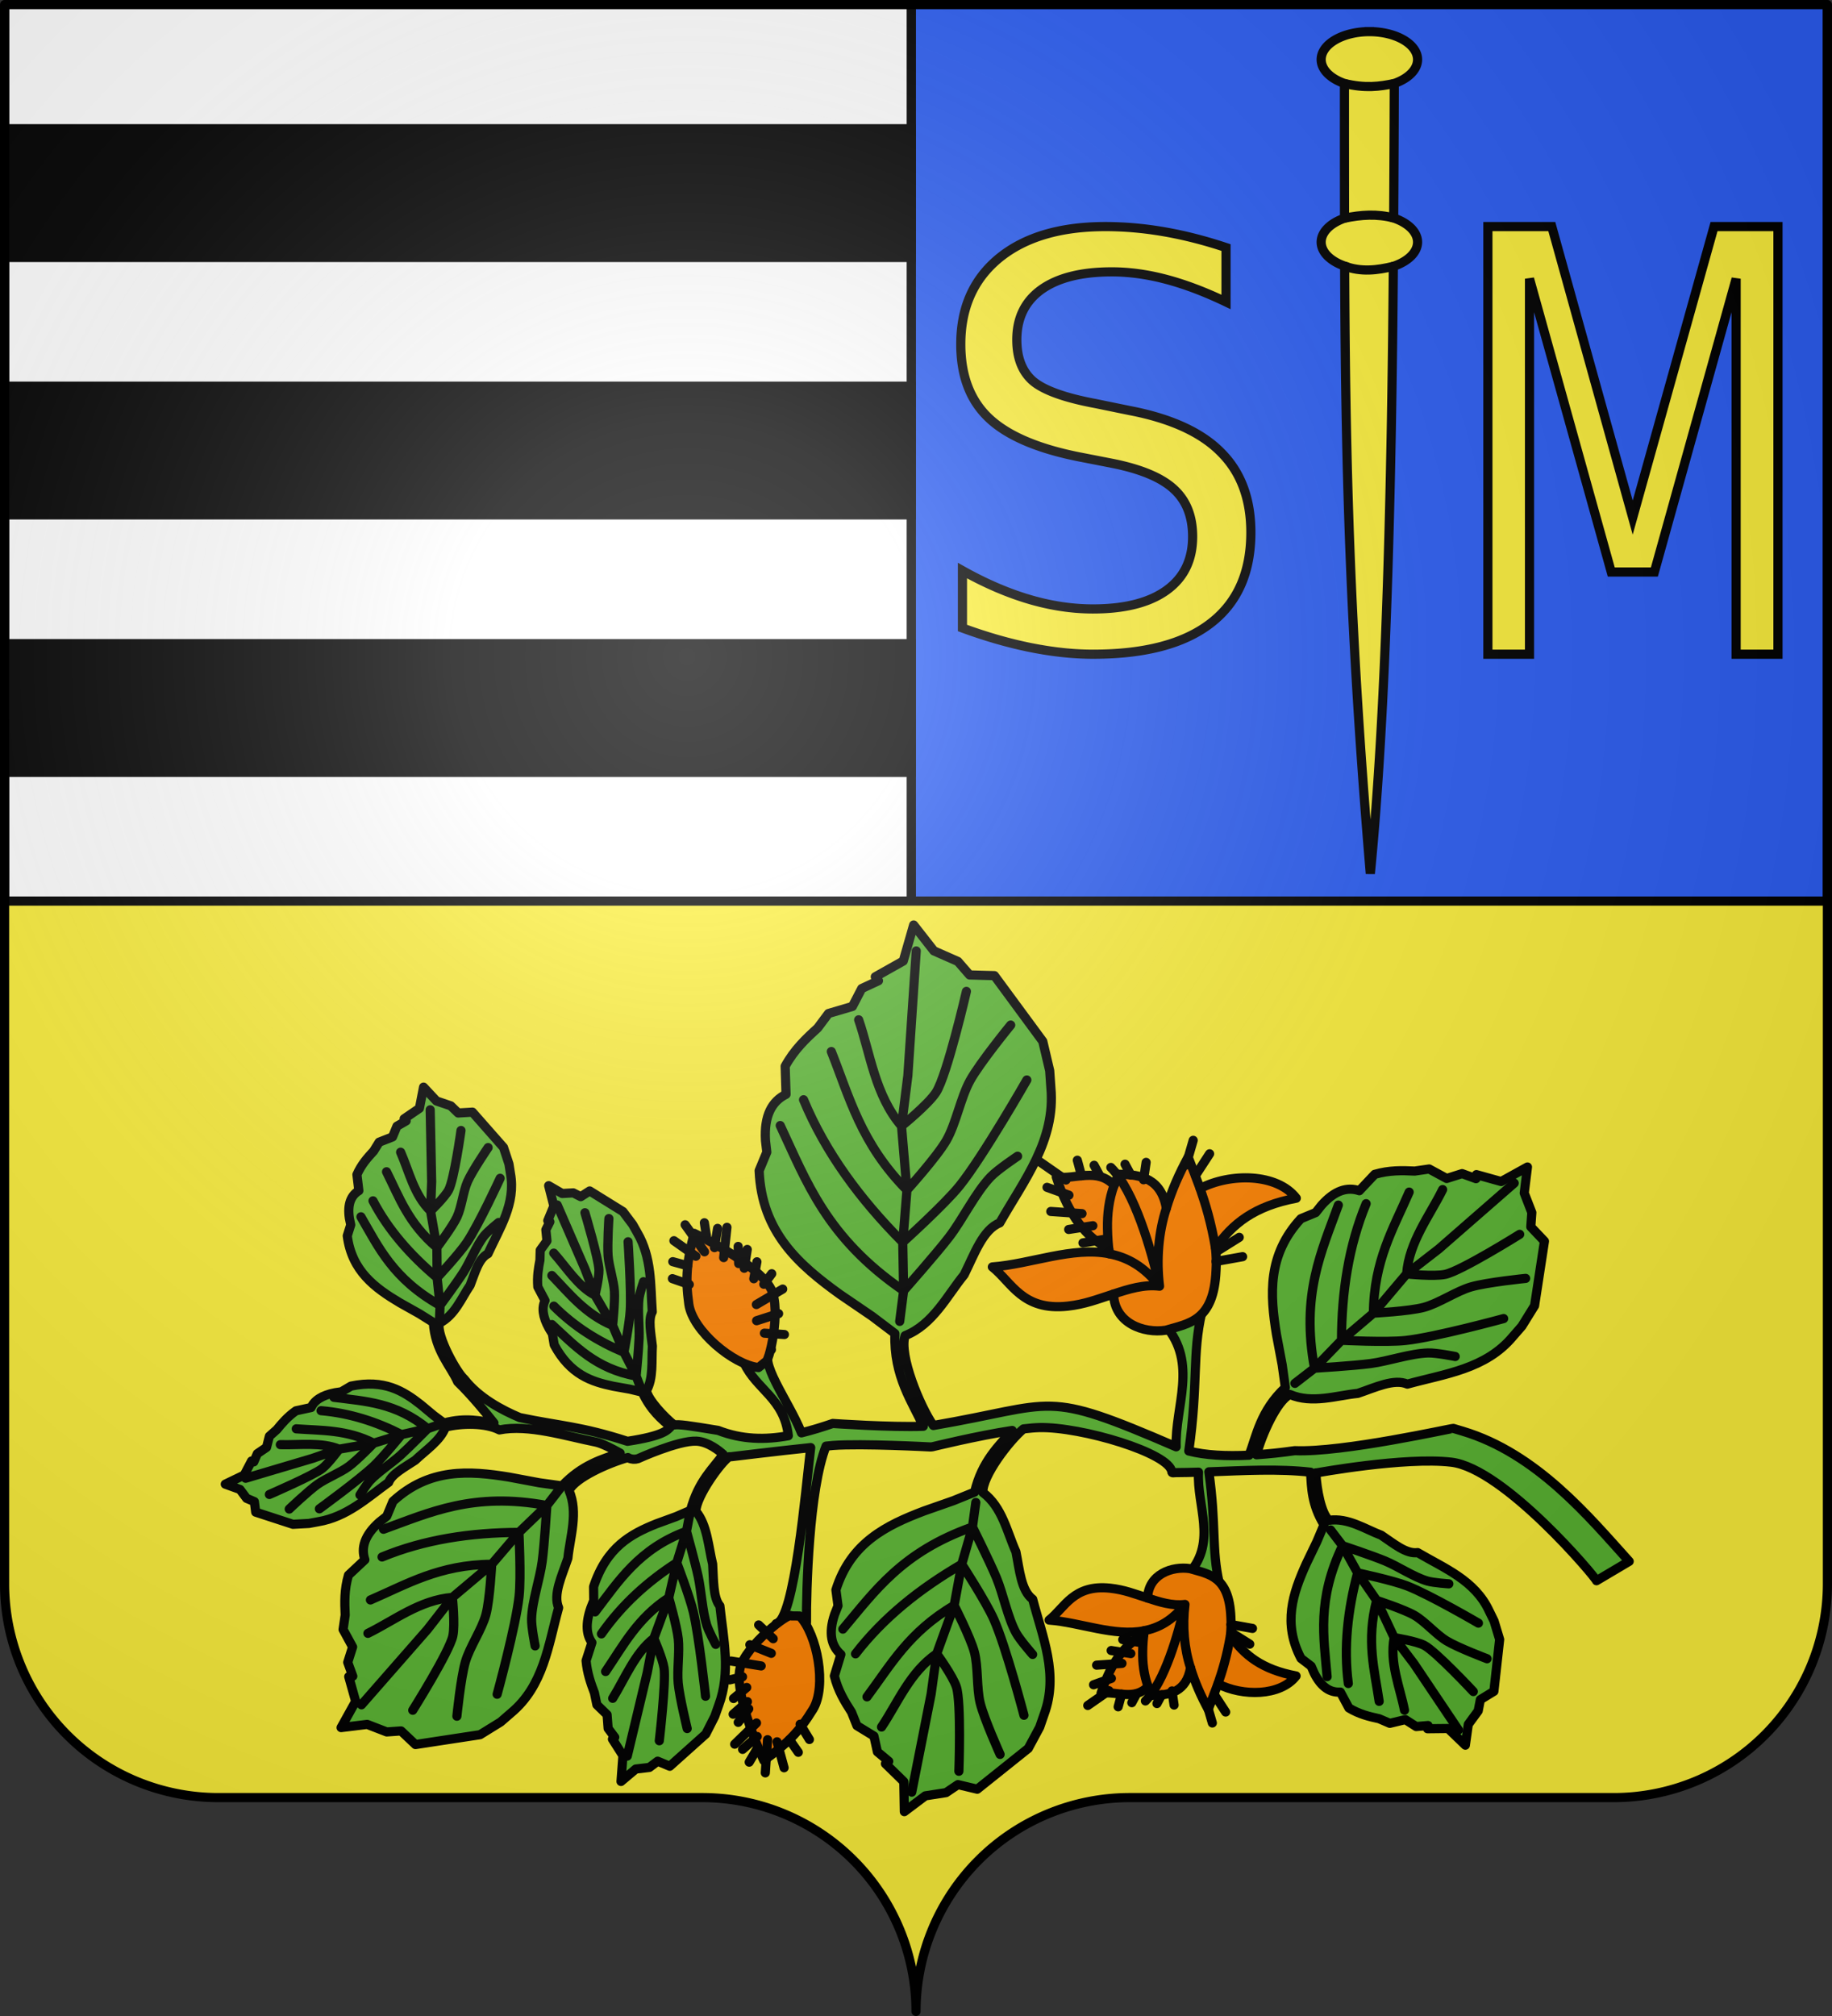
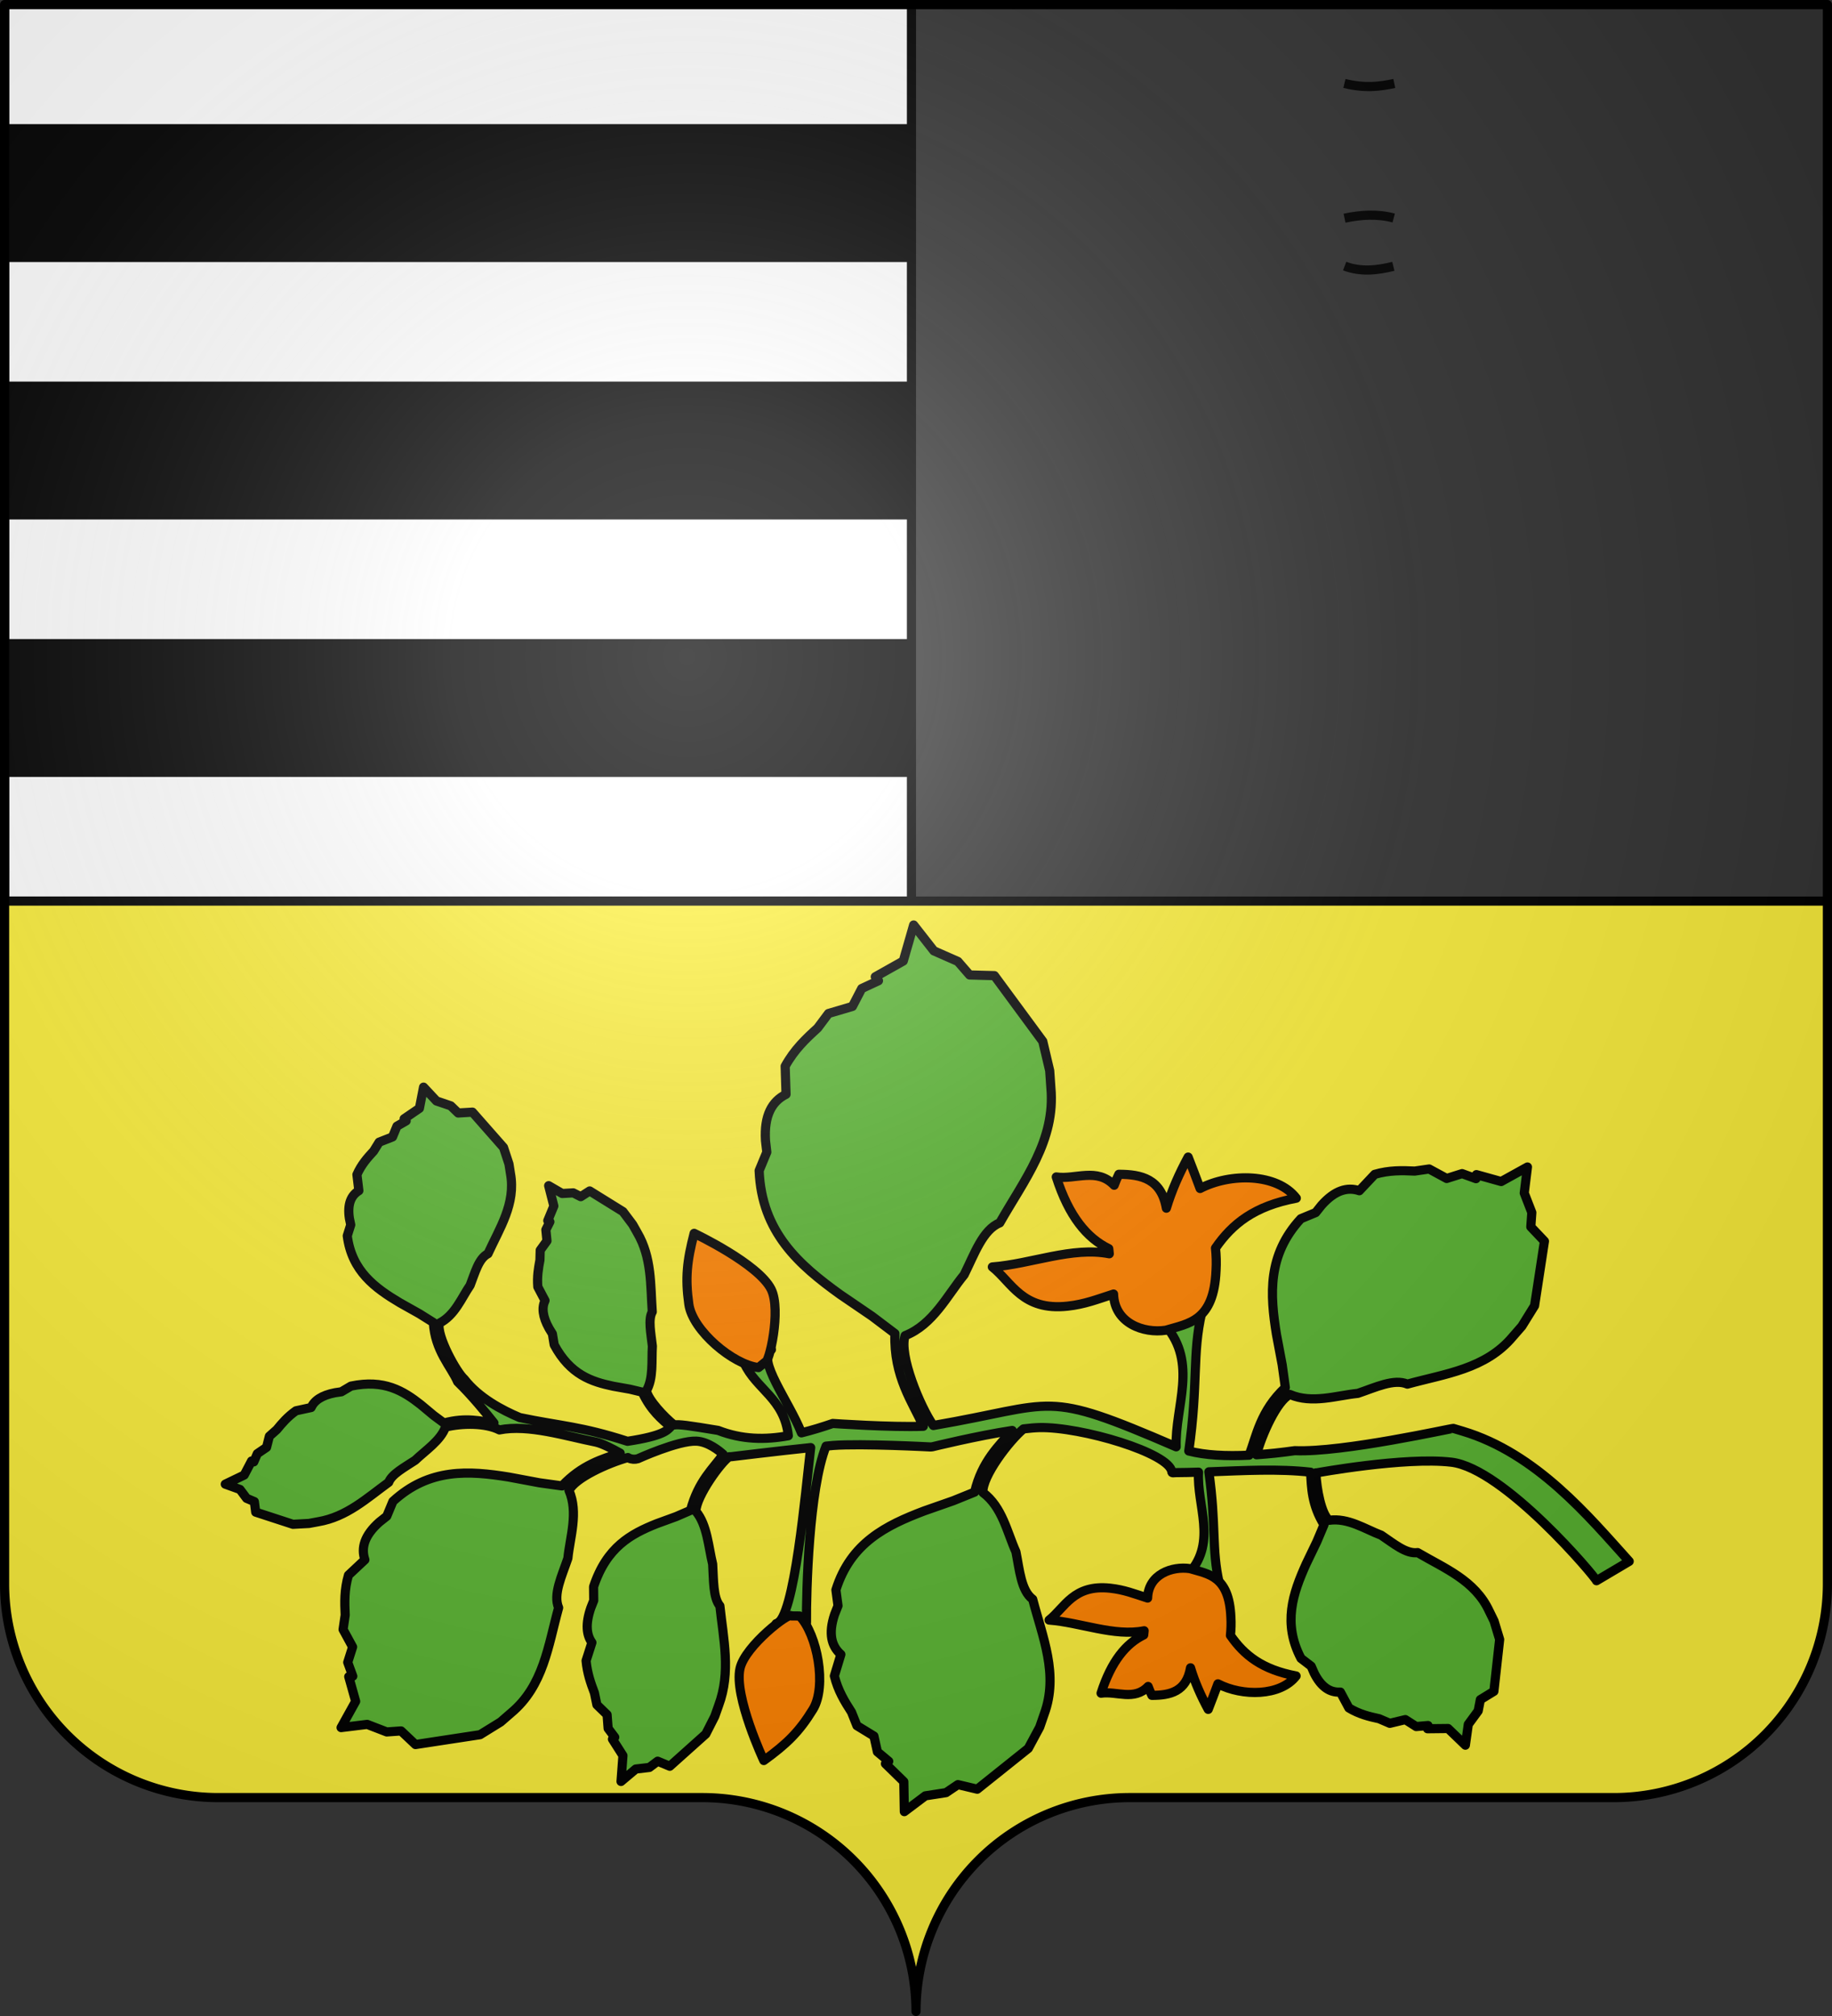
<svg xmlns="http://www.w3.org/2000/svg" xmlns:ns1="http://sodipodi.sourceforge.net/DTD/sodipodi-0.dtd" xmlns:ns2="http://www.inkscape.org/namespaces/inkscape" xmlns:xlink="http://www.w3.org/1999/xlink" width="600" height="660" viewBox="-300 -295 600 660" version="1.1" id="svg31" ns1:docname="Blason de Saint-Victor-de-Réno (Orme).svg" ns2:version="0.92.3 (2405546, 2018-03-11)">
  <rect x="-300" y="-295" width="600" height="660" fill="#333333" stroke="none" />
  <ns1:namedview pagecolor="#ffffff" bordercolor="#666666" borderopacity="1" objecttolerance="10" gridtolerance="10" guidetolerance="10" ns2:pageopacity="0" ns2:pageshadow="2" ns2:window-width="640" ns2:window-height="480" id="namedview33" showgrid="false" ns2:zoom="0.69942002" ns2:cx="411.79454" ns2:cy="381.55534" ns2:current-layer="layer3" />
  <defs id="defs13">
    <radialGradient id="Gradient1" gradientUnits="userSpaceOnUse" cy="-80" cx="-75" r="405">
      <stop stop-color="#fff" stop-opacity=".31" offset="0" id="stop2" />
      <stop stop-color="#fff" stop-opacity=".25" offset=".19" id="stop4" />
      <stop stop-color="#6b6b6b" stop-opacity=".125" offset=".6" id="stop6" />
      <stop stop-opacity=".125" offset="1" id="stop8" />
    </radialGradient>
    <clipPath id="shield_cut">
      <path id="shield" d="M-298.5,-293.5 h597 v517 a70,70 0 0,1 -70,70 h-158.5 a70,70 0 0,0 -70,70 70,70 0 0,0 -70,-70 h-158.5 a70,70 0 0,1 -70,-70z" style="stroke-linecap:round;stroke-linejoin:round" />
    </clipPath>
  </defs>
  <g id="layer4" ns2:label="Fond écu" ns2:groupmode="layer" clip-path="url(#shield_cut)" style="stroke:#000000;stroke-width:3">
    <rect x="-298.484" y="-295" width="297" height="295" id="rect15" style="fill:#ffffff;stroke-width:3" />
-     <rect y="-295" width="300" height="295" id="rect17" style="fill:#2b5df2" x="-1.516" />
    <path style="fill:#fcef3c" d="M 0,295 V 660 H 600 V 295 Z" transform="translate(-300,-295)" id="rect19" ns2:connector-curvature="0" ns1:nodetypes="ccccc" />
  </g>
  <g id="layer3" ns2:label="Meubles" ns2:groupmode="layer">
    <path ns2:connector-curvature="0" id="path143" d="m -226.219,190.884 4.817,1.736 2.171,2.907 2.536,1.073 0.443,3.446 6.564,2.144 5.629,1.837 5.254,-0.281 3.021,-0.561 c 9.379,-1.582 15.937,-7.73 23.09,-12.914 0.949,-2.643 5.149,-4.877 8.654,-7.198 3.418,-3.261 8.353,-6.466 9.938,-10.865 5.445,-1.336 13.177,-1.388 17.663,0.92 9.533,-1.893 21.626,2.011 31.662,4.004 2.118,0.479 5.476,2.238 7.894,3.592 -5.783,1.883 -12.594,3.862 -19.045,10.738 l -7.445,-1.031 -9.961,-1.866 c -13.086,-2.119 -26.062,-2.993 -37.985,7.965 l -2.011,4.845 -2.399,1.899 c -4.925,4.356 -6.091,8.446 -4.769,12.36 l -5.378,5.041 c -1.389,4.733 -1.27,8.918 -1.072,13.074 l -0.691,4.705 3.119,5.726 -1.597,5.038 1.656,4.539 -1.323,0.14 2.265,8.089 -4.772,8.591 8.553,-1.047 6.402,2.473 4.69,-0.33 4.716,4.457 11.395,-1.739 9.765,-1.488 6.731,-4.16 3.39,-2.943 c 10.722,-8.92 12.188,-22.151 15.606,-34.469 -1.885,-4.344 1.091,-10.452 3.028,-16.184 0.695,-6.973 3.499,-14.955 0.368,-22.191 2.026,-4.144 12.701,-8.955 19.283,-10.79 0.052,0.031 0.29,0.173 0.29,0.173 0.934,0.443 1.999,0.51 2.989,0.212 0,0 13.138,-5.996 19.126,-5.749 3.874,0.16 7.553,3.184 8.807,4.314 -3.17,4.554 -8.098,8.577 -10.704,18.347 l -4.71,2.036 -6.424,2.346 c -8.355,3.341 -16.323,7.603 -20.609,20.618 l 0.049,4.516 -0.942,2.382 c -1.814,5.244 -1.454,8.853 0.345,11.378 l -1.907,5.945 c 0.393,4.19 1.544,7.382 2.735,10.523 l 0.805,3.902 3.338,3.243 0.345,4.506 2.161,2.881 -0.753,0.61 3.439,5.4 -0.629,8.461 4.834,-4.066 4.456,-0.522 2.715,-2.043 3.967,1.654 6.349,-5.681 5.443,-4.868 2.94,-5.779 1.265,-3.57 c 4.095,-10.982 1.554,-21.772 0.414,-32.603 -2.246,-2.643 -2.046,-8.503 -2.37,-13.675 -1.385,-5.659 -1.773,-12.903 -5.508,-17.31 0.174,-4.987 8.237,-16.059 10.935,-17.848 0.272,0.008 0.544,0.021 0.815,-0.023 0,0 15.208,-1.858 25.87,-2.963 -1.633,13.55 -5.324,56.731 -11.313,57.635 4.398,-1.044 7.658,-1.137 9.935,-0.405 -0.093,-9.927 0.799,-43.733 6.408,-57.711 0.689,-0.061 1.755,-0.181 2.314,-0.222 9.52,-0.703 31.815,0.489 31.815,0.489 0.258,0.002 0.515,-0.023 0.769,-0.069 0,0 14.55,-3.583 26.069,-5.328 -4.247,4.881 -9.948,10.063 -12.308,20.174 l -6.965,2.822 -9.56,3.351 C -9.718,204.348 -21.393,210.064 -26.228,225.503 l 0.684,5.201 -1.125,2.842 c -2.082,6.229 -1.043,10.354 2.063,13.084 l -2.132,7.045 c 1.169,4.792 3.368,8.356 5.623,11.857 l 1.763,4.421 5.57,3.4 1.138,5.162 3.712,3.106 -1.079,0.78 6.017,5.876 0.173,9.821 6.881,-5.175 6.783,-1.051 3.895,-2.627 6.323,1.507 8.996,-7.188 7.709,-6.164 3.745,-6.956 1.463,-4.245 c 4.815,-13.074 -0.546,-25.261 -3.758,-37.634 -3.809,-2.822 -4.294,-9.597 -5.489,-15.528 -2.893,-6.385 -4.468,-14.696 -10.805,-19.401 -0.37,-5.279 8.727,-17.084 13.269,-20.84 1.909,-0.228 3.69,-0.394 5.173,-0.431 13.588,-0.339 42.875,8.315 43.422,14.549 0.036,0.412 0.807,0.185 1.222,0.196 2.48,-0.01 4.994,-0.073 7.519,-0.15 -0.59,10.99 5.992,22.608 -2.898,32.874 l 9.697,3.449 c -2.576,-11.116 -0.935,-18.769 -3.409,-36.43 11.374,-0.416 22.921,-1.072 33.318,0.121 0.273,4.91 0.322,10.673 4.39,17.195 l -2.337,5.527 -3.51,7.293 c -4.35,9.651 -7.713,19.473 -1.695,30.935 l 3.334,2.555 0.975,2.245 c 2.354,4.699 5.283,6.444 8.589,6.235 l 2.787,5.188 c 3.378,2.051 6.645,2.825 9.905,3.534 l 3.504,1.507 5.078,-1.22 3.569,2.274 3.862,-0.336 -0.169,1.051 6.737,-0.072 5.665,5.456 0.958,-6.81 3.243,-4.421 0.714,-3.687 4.43,-2.715 1.014,-9.143 0.867,-7.837 -1.825,-6.049 -1.581,-3.227 c -4.689,-10.113 -14.629,-13.98 -23.461,-19.166 -3.755,0.554 -7.872,-3.007 -11.91,-5.687 -5.257,-1.979 -10.86,-5.793 -17.112,-4.878 -2.533,-2.197 -4.013,-10.026 -4.312,-15.538 0.064,0.008 0.129,0.013 0.192,0.023 0,0 28.928,-5.31 44.198,-3.514 17.309,2.036 47.455,37.927 47.532,38.805 l 10.704,-6.34 c -13.091,-14.493 -30.273,-35.372 -54.563,-42.623 l -3.005,-0.897 c -0.434,-0.129 -36.211,7.972 -51.971,7.286 -4.286,0.615 -8.479,1.061 -12.519,1.338 1.723,-6.506 6.684,-17.66 10.945,-19.734 7.252,3.123 15.254,0.328 22.242,-0.365 5.745,-1.933 11.868,-4.905 16.222,-3.025 12.346,-3.411 25.603,-4.87 34.543,-15.567 l 2.953,-3.387 4.166,-6.715 1.493,-9.743 1.744,-11.368 -4.469,-4.708 0.332,-4.679 -2.48,-6.385 1.05,-8.532 -8.608,4.761 -8.109,-2.261 -0.14,1.321 -4.55,-1.651 -5.049,1.592 -5.737,-3.11 -4.72,0.685 c -4.166,-0.197 -8.359,-0.316 -13.103,1.07 l -5.052,5.364 c -3.923,-1.319 -8.02,-0.153 -12.386,4.761 l -1.903,2.392 -4.857,2.01 c -10.983,11.897 -10.109,24.842 -7.986,37.898 l 1.874,9.939 1.03,7.426 c -8.192,7.65 -9.456,15.821 -11.858,22.155 -7.528,0.374 -14.343,0.018 -19.762,-1.37 3.172,-22.174 1.05,-31.562 4.25,-45.37 l -11.936,4.245 c 10.754,12.417 3.128,26.436 3.553,39.755 C 40.993,159.555 46.627,164.66 5.682,171.678 1.413,165.65 -5.717,148.508 -3.562,142.264 5.615,138.628 10.21,129.1 15.773,122.324 19.139,115.549 21.921,107.525 27.436,105.347 35.326,91.445 45.75,78.462 44.176,61.122 L 43.788,55.526 41.523,45.914 34.209,35.985 25.679,24.402 17.559,24.183 13.707,19.752 5.858,16.297 -0.775,7.826 -4.168,19.625 l -9.169,5.155 1.05,1.292 -5.489,2.552 -3.048,5.863 -7.829,2.307 -3.563,4.767 c -3.857,3.5 -7.671,7.095 -10.636,12.503 l 0.29,9.195 c -4.636,2.294 -7.228,6.94 -6.734,15.133 l 0.437,3.795 -2.513,6.056 c 0.832,20.201 13.075,30.873 26.519,40.541 l 10.459,7.129 7.49,5.658 c -0.47,14.181 5.832,22.557 9.293,30.364 -10.434,0.403 -29.648,-0.92 -29.648,-0.92 -3.42,1.171 -6.836,2.227 -10.261,3.074 -4.074,-10.327 -14.781,-24.063 -9.834,-27.245 -3.587,2.753 -6.525,4.171 -8.901,4.434 3.931,8.566 13.122,11.563 14.443,23.754 -7.533,1.367 -15.142,1.309 -22.992,-1.749 -9.746,-1.618 -12.957,-2.053 -14.403,-1.775 -3.312,-2.673 -8.418,-8.096 -9.084,-11.221 2.359,-4.039 1.648,-9.87 1.956,-14.579 -0.471,-4.171 -1.455,-8.817 -0.036,-11.241 -0.618,-8.8 -0.114,-17.764 -4.928,-25.95 l -1.509,-2.669 -3.162,-4.199 -5.029,-3.119 -5.867,-3.638 -2.93,1.873 -2.451,-1.246 -3.631,0.209 -4.426,-2.565 1.695,6.66 -1.985,4.79 0.688,0.382 -1.317,2.604 0.359,3.641 -2.207,3.054 -0.091,3.227 c -0.507,2.672 -0.975,5.379 -0.698,8.777 l 2.36,4.477 c -1.079,2.267 -0.857,5.194 1.33,9.123 l 1.085,1.768 0.596,3.609 c 5.254,9.781 12.212,12.061 19.348,13.554 l 5.456,0.969 4.042,0.966 c 2.814,6.047 6.33,8.831 9.25,11.378 -1.027,1.001 -2.154,2.907 -14.097,4.712 -15.334,-4.95 -21.888,-4.972 -35.273,-7.766 -5.794,-2.427 -13.456,-6.492 -18.184,-12.614 -2.466,-2.101 -9.183,-14.238 -8.171,-18.288 5.083,-2.545 7.243,-8.242 10.094,-12.409 1.59,-4.056 2.78,-8.801 5.834,-10.327 3.828,-8.373 9.158,-16.346 7.383,-26.217 l -0.505,-3.191 -1.783,-5.4 -4.697,-5.332 -5.476,-6.219 -4.671,0.281 -2.435,-2.349 -4.677,-1.589 -4.231,-4.529 -1.353,6.94 -5.003,3.416 0.668,0.688 -3.021,1.739 -1.454,3.517 -4.377,1.716 -1.802,2.914 c -2.037,2.202 -4.047,4.455 -5.476,7.707 l 0.629,5.263 c -2.545,1.548 -3.799,4.342 -3.103,9.019 l 0.443,2.157 -1.138,3.602 c 1.494,11.55 9.055,17.059 17.255,21.933 l 6.362,3.57 4.583,2.871 c 0.503,9.257 5.865,14.504 7.95,19.404 4.55,4.402 9.388,10.323 11.9,13.495 -4.255,-0.503 -8.96,-1.99 -16.388,0.01 l -3.338,-2.47 -4.254,-3.547 c -5.733,-4.495 -11.955,-8.344 -22.842,-6.072 l -3.155,1.863 -2.057,0.307 c -4.422,0.854 -6.812,2.567 -7.858,4.849 l -4.951,1.07 c -2.787,1.972 -4.565,4.071 -6.291,6.177 l -2.418,2.144 -0.929,3.651 -3.028,2.065 -1.151,2.682 -0.733,-0.281 -2.402,4.591 z" style="fill:#5ab532;stroke:#000000;stroke-width:3;stroke-linecap:round;stroke-linejoin:round;stroke-miterlimit:4;stroke-dasharray:none" />
    <path ns2:connector-curvature="0" d="m -51.578,152.715 c -8.3,-0.941 -21.594,-12.062 -22.821,-20.74 -1.214,-8.584 -0.616,-14.155 1.734,-23.205 0,0 21.051,9.942 25.228,18.314 3.386,6.786 -0.719,24.723 -2.015,23.908 z m 95.178,82.667 c 5.155,-4.057 7.96,-11.744 20.018,-10.431 4.582,0.499 7.861,1.819 12.238,3.224 0.219,-7.772 8.012,-10.533 13.887,-9.633 6.081,1.837 12.808,2.298 13.387,15.919 0.122,1.995 0.058,3.973 -0.146,5.939 4.485,6.493 10.39,11.182 21.501,13.276 -5.114,6.663 -17.585,6.74 -25.598,2.577 -1.02,2.79 -2.113,5.574 -3.183,8.36 -2.362,-4.364 -4.375,-8.866 -5.794,-13.602 -1.36,7.783 -6.637,9.016 -12.651,9.02 -0.487,-0.978 -0.884,-1.948 -1.237,-2.914 -4.6,4.789 -10.277,1.446 -15.41,2.206 3.356,-10.5 8.192,-16.279 13.964,-19.075 0.043,-0.455 0.094,-0.909 0.14,-1.363 -9.876,1.945 -20.807,-2.726 -31.117,-3.505 z M 25.001,119.776 c 6.345,4.993 9.797,14.451 24.638,12.836 5.639,-0.614 9.675,-2.239 15.062,-3.968 0.27,9.564 9.861,12.962 17.092,11.854 7.485,-2.261 15.764,-2.828 16.476,-19.59 0.15,-2.455 0.071,-4.889 -0.179,-7.309 C 103.61,105.608 110.877,99.839 124.553,97.262 118.259,89.063 102.91,88.967 93.048,94.09 91.792,90.657 90.447,87.231 89.13,83.803 86.223,89.173 83.745,94.713 81.998,100.541 80.325,90.964 73.829,89.446 66.428,89.441 c -0.6,1.203 -1.088,2.397 -1.522,3.586 -5.662,-5.893 -12.648,-1.78 -18.967,-2.715 4.131,12.921 10.082,20.033 17.187,23.473 0.053,0.559 0.116,1.118 0.173,1.677 -12.155,-2.393 -25.609,3.354 -38.298,4.314 z m -63.113,114.273 c 5.796,6.021 8.959,23.073 4.379,30.543 -4.53,7.389 -8.538,11.3 -16.111,16.774 0,0 -9.891,-21.092 -7.778,-30.209 1.712,-7.389 16.296,-18.592 16.775,-17.136 z" style="fill:#ff8200;stroke:#000000;stroke-width:3;stroke-linecap:round;stroke-linejoin:round;stroke-miterlimit:4;stroke-dasharray:none" id="path3118" />
-     <path ns2:connector-curvature="0" d="m -66,113.45 1.015,-6.298 m 8.731,13.049 0.988,-6.153 m 2.142,9.587 1.026,-5.543 m 2.255,7.346 2.596,-3.447 m -27.534,-2.601 -4.873,-1.34 m 5.396,7.466 -5.521,-1.91 m 30.134,17.85 6.546,0.438 m -9.104,-4.522 7.205,-2.307 m -7.28,-2.984 8.619,-5.065 m -14.419,-8.355 -0.167,-5.609 m -4.744,3.66 1.08,-9.905 m -6.573,3.779 -0.831,-5.278 m 0.048,9.508 -6.346,-8.845 m 3.518,10.29 -7.193,-5.079 m 169.197,139.83 c -2.068,-6.302 -2.693,-13.648 -1.817,-20.748 -2.177,9.653 -6.685,25.38 -12.958,31.59 m 0.915,-4.613 c -1.46,-3.944 -1.865,-7.796 -1.81,-11.609 0.033,-2.264 0.228,-4.514 0.46,-6.761 m 28.284,1.529 c -1.154,6.848 -2.704,11.833 -4.097,15.853 m 4.524,-16.685 5.889,3.689 m -6.174,-6.414 7.072,1.27 m -12.542,21.598 3.76,5.778 m -6.272,-2.986 1.906,6.564 m -13.211,-10.495 0.683,4.629 m -4.05,-3.39 -1.559,2.901 m -6.676,-3.186 -1.559,2.901 m -3.342,-2.798 -1.123,4.143 m -3.016,-5.271 -6.945,4.835 m 7.733,-8.869 -5.835,2.093 m 9.308,-6.996 -8.31,0.576 m 11.201,-3.794 -6.434,-0.996 m 9.362,-2.653 -5.571,-0.92 m 8.147,-13.605 c 3.976,1.326 8.077,2.605 12.237,2.09 -4.13,5.266 -8.57,7.691 -13.393,8.607 M 81.998,100.541 c -2.545,7.755 -3.314,16.795 -2.236,25.532 C 77.082,114.194 71.535,94.841 63.813,87.199 m 1.126,5.677 c -1.797,4.854 -2.295,9.594 -2.227,14.285 0.04,2.786 0.28,5.555 0.566,8.319 m 34.811,-1.882 c -1.421,-8.427 -3.328,-14.561 -5.042,-19.509 m 5.568,20.533 7.248,-4.54 m -7.599,7.893 8.704,-1.563 M 91.532,89.835 96.16,82.725 m -7.719,3.674 2.347,-8.078 m -16.26,12.915 0.841,-5.697 m -4.985,4.172 -1.918,-3.569 m -8.217,3.92 -1.918,-3.57 m -4.114,3.443 -1.382,-5.098 m -3.712,6.486 -8.548,-5.95 m 9.518,10.914 -7.182,-2.576 m 11.456,8.609 -10.228,-0.709 m 13.786,4.669 -7.918,1.225 m 11.523,3.265 -6.856,1.132 m 10.027,16.742 c 4.894,-1.631 9.941,-3.206 15.062,-2.571 -5.083,-6.48 -10.547,-9.465 -16.483,-10.592 m -115.278,158.025 -4.792,4.206 m 1.581,-15.625 -4.679,4.11 m 4.454,-8.754 -4.32,3.616 m 2.94,-7.1 -4.195,1 m 19.56,19.573 2.902,4.142 m 0.596,-9.196 3.038,4.994 m -11.854,-32.982 -4.765,-4.514 m 4.135,9.294 -7.02,-2.82 m 3.709,6.944 -9.866,-1.597 m 5.791,15.638 -3.443,4.429 m 5.986,0.207 -7.139,6.943 m 7.471,1.283 -2.72,4.597 m 6.017,-7.356 -0.742,10.864 m 3.841,-10.174 2.309,8.504 M -159.952,172.723 c 0,0 -6.078,6.161 -8.863,8.677 -2.878,2.6 -7.416,5.561 -10.004,8.346 -1.21,1.302 -3.291,4.671 -3.291,4.671 m 13.623,-19.754 c 0,0 -6.064,7.438 -9.148,10.336 -4.855,4.563 -17.764,13.961 -17.764,13.961 m 6.466,-19.524 c 0,0 -3.443,4.659 -5.479,6.278 -2.864,2.277 -17.364,8.55 -17.364,8.55 m 34.169,-16.794 c 0,0 -5.433,5.599 -8.199,7.631 -2.816,2.068 -7.37,3.841 -10.223,5.87 -3.05,2.168 -9.241,8.065 -9.241,8.065 m 16.338,-19.601 c -5.769,-2.387 -13.054,-1.295 -19.257,-1.48 m 30.582,-0.485 c -8.829,-4.471 -17.031,-4.092 -25.361,-4.696 m 34.482,1.888 c -8.123,-4.16 -16.81,-7.006 -26.365,-7.835 m 34.899,5.895 c -10.344,-8.576 -20.496,-8.955 -30.671,-10.259 m 36.017,8.403 -5.346,1.856 -8.534,1.94 -9.121,2.807 -11.326,1.965 -8.792,3.037 -21.823,6.483 m 127.894,-33.471 c 0,0 0.824,-8.605 0.965,-12.352 0.146,-3.871 -0.497,-9.242 -0.023,-13.01 0.222,-1.761 1.471,-5.517 1.471,-5.517 m -6.41,23.11 c 0,0 1.813,-9.416 2.056,-13.636 0.383,-6.644 -0.7,-22.551 -0.7,-22.551 m -10.834,17.492 c 0,0 1.364,-5.626 1.299,-8.223 -0.092,-3.652 -4.597,-18.767 -4.597,-18.767 m 9.069,36.91 c 0,0 0.807,-7.751 0.589,-11.172 -0.222,-3.481 -1.788,-8.102 -2.064,-11.587 -0.296,-3.725 0.252,-12.247 0.252,-12.247 m -4.547,25.086 c -5.54,-2.875 -9.386,-9.145 -13.514,-13.767 m 19.285,23.686 c -9.108,-3.874 -14.089,-10.387 -19.907,-16.366 m 23.614,25.142 c -8.415,-3.535 -16.185,-8.345 -22.962,-15.115 m 26.959,22.885 c -13.233,-2.393 -20.051,-9.909 -27.591,-16.847 m 29.603,22.127 -2.011,-5.279 -3.996,-7.77 -3.707,-8.776 -5.771,-9.92 -3.319,-8.672 -9.05,-20.847 m 42.331,106.808 c 0,0 2.851,10.286 3.828,14.811 1.01,4.674 1.382,11.343 2.768,15.823 0.648,2.094 2.974,6.393 2.974,6.393 m -12.759,-26.726 c 0,0 4.227,11.06 5.429,16.139 1.893,7.996 3.994,27.568 3.994,27.568 m -16.931,-18.949 c 0,0 2.868,6.549 3.346,9.72 0.673,4.46 -1.556,23.801 -1.556,23.801 m 3.096,-46.816 c 0,0 2.647,9.252 3.116,13.457 0.478,4.28 -0.433,10.233 -0.02,14.529 0.441,4.592 2.938,14.837 2.938,14.837 m -10.919,-29.528 c -6.118,4.681 -9.446,13.126 -13.473,19.628 m 18.358,-32.923 c -10.241,6.658 -14.898,15.642 -20.687,24.155 m 23.308,-35.618 c -9.472,6.098 -17.885,13.608 -24.67,23.289 m 27.86,-33.59 c -15.575,5.74 -22.249,16.336 -29.926,26.385 m 31.237,-33.234 -1.311,6.849 -3.189,10.301 -2.622,11.463 -4.885,13.295 -2.172,11.253 -6.524,27.282 m -26.336,-82.035 c 0,0 -0.804,12.901 -1.539,18.387 -0.76,5.668 -3.321,13.029 -3.47,18.746 -0.07,2.672 1.161,8.835 1.161,8.835 m -5.308,-37.157 c 0,0 0.742,14.661 0.061,20.891 -1.071,9.808 -7.191,32.096 -7.191,32.096 m -14.658,-31.705 c 0,0 0.943,8.929 0.142,12.634 -1.127,5.211 -13.124,24.309 -13.124,24.309 m 25.863,-47.791 c 0,0 -0.609,11.659 -1.899,16.461 -1.313,4.887 -5.316,10.612 -6.727,15.471 -1.508,5.194 -2.781,17.809 -2.781,17.809 m -1.474,-38.892 c -10.613,0.829 -19.105,7.568 -27.667,11.761 m 40.547,-22.61 c -17.22,0.135 -27.799,6.544 -39.722,11.682 m 48.63,-22.117 c -15.899,0.06 -30.987,2.345 -44.827,8.051 m 53.984,-16.861 c -24.168,-4.469 -38.276,2.287 -53.517,7.778 m 58.486,-14.186 -4.969,6.408 -9.156,8.811 -8.908,10.434 -12.88,10.849 -8.19,10.517 -21.594,24.641 m 25.737,-130.765 c 0,0 5.541,-7.487 7.68,-10.852 2.21,-3.477 4.212,-8.719 6.781,-11.942 1.201,-1.506 4.739,-4.337 4.739,-4.337 m -20.163,18.043 c 0,0 7.21,-7.744 9.725,-11.494 3.959,-5.904 10.922,-21.023 10.922,-21.023 m -22.791,10.718 c 0,0 4.662,-4.489 5.938,-6.903 1.795,-3.395 4.037,-19.468 4.037,-19.468 m -7.903,38.302 c 0,0 5.073,-6.712 6.588,-9.956 1.542,-3.302 1.99,-8.308 3.466,-11.639 1.578,-3.561 6.727,-11.107 6.727,-11.107 m -18.853,20.771 c -5.469,-5.358 -7.027,-12.996 -9.804,-19.262 m 11.876,31.194 c -9.436,-8.026 -12.297,-16.446 -16.49,-24.786 m 16.563,34.654 c -8.742,-7.375 -16.003,-15.602 -20.99,-25.14 m 21.954,34.227 c -15.403,-8.695 -20.05,-18.935 -25.91,-29.002 m 25.678,34.831 0.232,-5.829 -0.963,-9.088 -0.073,-9.868 -2.072,-11.931 0.361,-9.583 -0.48,-23.562 m 155.061,59.226 c 0,0 10.718,-12.111 14.928,-17.61 4.35,-5.68 8.607,-14.444 13.539,-19.629 2.305,-2.424 8.853,-6.785 8.853,-6.785 M -4.34,111.687 c 0,0 13.643,-12.305 18.562,-18.411 7.743,-9.614 22.078,-34.711 22.078,-34.711 M -4.743,73.66 c 0,0 8.744,-7.06 11.317,-11.042 C 10.194,57.019 16.509,29.558 16.509,29.558 M -2.969,94.608 c 0,0 9.791,-10.842 12.904,-16.224 C 13.103,72.907 14.637,64.317 17.695,58.778 20.963,52.857 31.014,40.584 31.014,40.584 M -4.743,73.66 C -13.389,63.568 -14.925,50.123 -18.778,38.866 M -2.969,94.608 C -18.071,79.303 -21.743,64.309 -27.73,49.252 M -4.34,111.687 C -18.34,97.612 -29.651,82.287 -36.83,65.039 M -4.052,127.549 C -29.373,110.186 -35.857,91.773 -44.465,73.479 M -5.337,137.595 -4.052,127.549 -4.34,111.687 -2.969,94.608 -4.743,73.66 -2.666,57.142 0.077,16.319 M 18.493,204.906 c 0,0 5.769,11.573 7.881,16.692 2.182,5.288 3.653,12.94 6.388,17.965 1.279,2.349 5.433,7.072 5.433,7.072 M 14.979,217.104 c 0,0 7.989,12.327 10.523,18.062 3.988,9.029 9.857,31.383 9.857,31.383 M 6.776,246.405 c 0,0 5.291,7.262 6.454,10.871 1.635,5.075 0.816,27.599 0.816,27.599 m -1.552,-54.29 c 0,0 5.316,10.401 6.605,15.202 1.312,4.887 0.714,11.842 1.927,16.754 1.297,5.25 6.516,16.811 6.516,16.811 M 6.776,246.405 c -8.775,6.012 -12.752,16.085 -18.066,23.988 m 23.784,-39.808 c -14.846,8.707 -20.795,19.535 -28.546,29.933 m 31.031,-43.414 c -13.739,7.984 -25.66,17.489 -34.787,29.335 m 38.301,-41.533 c -23.17,8.186 -32.001,21.075 -42.45,33.434 m 43.542,-41.462 -1.092,8.028 -3.514,12.198 -2.485,13.48 -5.718,15.821 -1.823,13.194 -6.352,32.112 M 139.705,211.033 c 0,0 9.825,3.291 13.922,4.994 4.233,1.76 9.403,5.258 13.8,6.557 2.055,0.607 7.083,0.934 7.083,0.934 M 144.633,219.917 c 0,0 11.508,2.464 16.193,4.278 7.375,2.857 23.369,12.19 23.369,12.19 m -27.59,4.737 c 0,0 7.111,1.122 9.814,2.507 3.802,1.948 16.109,15.152 16.109,15.152 m -31.659,-29.835 c 0,0 8.904,2.883 12.355,4.872 3.513,2.024 7.118,6.296 10.589,8.39 3.71,2.238 13.217,5.832 13.217,5.832 m -30.427,-6.917 c -1.555,8.354 1.906,16.297 3.381,23.766 m -9.116,-35.943 c -3.461,13.305 -0.688,22.787 0.823,33.045 M 144.633,219.917 c -3.246,12.271 -4.6,24.376 -3.047,36.228 m -1.881,-45.112 c -8.466,17.708 -6.154,29.984 -5.057,42.872 m 1.123,-48.03 3.934,5.158 4.928,8.884 6.237,9.028 5.735,12.177 6.449,8.492 14.613,21.751 M 130.521,152.927 c 0,0 12.93,-0.802 18.429,-1.536 5.681,-0.758 13.058,-3.313 18.788,-3.463 2.678,-0.07 8.855,1.159 8.855,1.159 m -37.241,-5.296 c 0,0 14.694,0.74 20.939,0.061 9.831,-1.068 32.169,-7.175 32.169,-7.175 m -31.776,-14.625 c 0,0 8.949,0.941 12.663,0.141 5.223,-1.125 24.364,-13.095 24.364,-13.095 m -47.899,25.804 c 0,0 11.686,-0.607 16.498,-1.894 4.898,-1.31 10.636,-5.304 15.506,-6.712 5.206,-1.504 17.85,-2.775 17.85,-2.775 m -38.981,-1.47 c 0.831,-10.589 7.586,-19.062 11.788,-27.604 M 149.81,134.904 c 0.135,-17.182 6.559,-27.736 11.709,-39.633 m -22.167,48.52 c 0.06,-15.864 2.351,-30.917 8.069,-44.726 m -16.899,53.861 c -4.48,-24.113 2.292,-38.189 7.795,-53.396 m -14.218,58.354 6.423,-4.958 8.831,-9.136 10.458,-8.888 10.873,-12.851 10.541,-8.172 24.697,-21.545" style="fill:none;stroke:#000000;stroke-width:3;stroke-linecap:round;stroke-linejoin:round;stroke-miterlimit:4;stroke-dasharray:none" id="path3120" />
    <path id="path852" style="opacity:1;fill:#000000;fill-opacity:1;fill-rule:evenodd;stroke:#000000;stroke-width:3;stroke-linecap:round;stroke-linejoin:miter;stroke-miterlimit:4;stroke-dasharray:none;stroke-dashoffset:0;stroke-opacity:1" d="M -1.536,-84.286 H -298.536 v 42.143 H -1.536 Z m 0,-168.571 H -298.536 v 42.143 H -1.536 Z m 0,84.286 H -298.536 v 42.143 H -1.536 Z" ns2:connector-curvature="0" ns1:nodetypes="ccccccccccccccc" />
-     <path id="path902" style="font-style:normal;font-weight:normal;font-size:medium;line-height:1000%;font-family:'Bitstream Vera Sans';text-align:center;letter-spacing:0px;word-spacing:0px;text-anchor:middle;fill:#fcef3c;fill-opacity:1;stroke:#000000;stroke-width:3;stroke-linecap:butt;stroke-linejoin:miter;stroke-miterlimit:4;stroke-dasharray:none;stroke-opacity:1" d="m 187.299,-220.822 h 20.933 l 26.497,95.271 26.636,-95.271 H 282.299 V -80.822 H 268.598 V -203.756 l -26.775,96.021 h -14.118 l -26.775,-96.021 v 122.934 h -13.631 z m -85.766,6.869 v 17.805 q -10.395,-4.971 -19.615,-7.411 -9.22,-2.44 -17.807,-2.44 -14.914,0 -23.049,5.784 -8.045,5.784 -8.045,16.449 0,8.948 5.333,13.557 5.423,4.519 20.428,7.321 l 11.028,2.26 q 20.428,3.886 30.1,13.738 9.762,9.761 9.762,26.21 0,19.613 -13.197,29.735 -13.107,10.123 -38.506,10.123 -9.581,0 -20.428,-2.169 -10.756,-2.169 -22.326,-6.417 v -18.799 q 11.118,6.236 21.784,9.4 10.666,3.163 20.971,3.163 15.637,0 24.134,-6.146 8.497,-6.146 8.497,-17.534 0,-9.942 -6.147,-15.546 -6.056,-5.604 -19.976,-8.405 l -11.118,-2.169 q -20.428,-4.067 -29.558,-12.744 -9.129,-8.677 -9.129,-24.132 0,-17.895 12.564,-28.199 12.655,-10.303 34.8,-10.303 9.491,0 19.343,1.717 9.853,1.717 20.157,5.152 z m 46.951,-70.695 a 15.786,9.154 0 0 0 -15.787,9.154 15.786,9.154 0 0 0 7.621,7.82 c -1.3e-4,15.633 0.006,30.078 0.031,44.105 a 15.786,9.154 0 0 0 -7.652,7.834 15.786,9.154 0 0 0 7.693,7.846 c 0.265,64.725 1.608,118.449 8.406,198.908 5.285,-53.715 6.953,-126.445 7.543,-198.826 a 15.786,9.154 0 0 0 7.93,-7.928 15.786,9.154 0 0 0 -7.818,-7.891 c 0.091,-14.806 0.159,-29.555 0.195,-44.045 a 15.786,9.154 0 0 0 7.623,-7.824 15.786,9.154 0 0 0 -15.785,-9.154 z" />
    <path id="path918" style="fill:none;fill-rule:evenodd;stroke:#000000;stroke-width:3;stroke-linecap:butt;stroke-linejoin:miter;stroke-miterlimit:4;stroke-dasharray:none;stroke-opacity:1" d="m 140.391,-207.889 c 5.316,2.005 10.633,1.386 15.949,0.082 m -15.99,-15.762 c 5.368,-1.132 10.736,-1.491 16.102,-0.057 m -16.133,-44.049 c 6.818,1.643 11.424,1.026 16.328,0.004" ns2:connector-curvature="0" ns1:nodetypes="cccccc" />
  </g>
  <g id="layer2" ns2:label="Reflet final" ns2:groupmode="layer" ns1:insensitive="true">
    <use xlink:href="#shield" fill="url(#Gradient1)" id="use25" />
  </g>
  <g id="layer1" ns2:label="Contour final" ns2:groupmode="layer" ns1:insensitive="true">
    <use xlink:href="#shield" style="fill:none;stroke:#000;stroke-width:3" id="use28" />
  </g>
</svg>